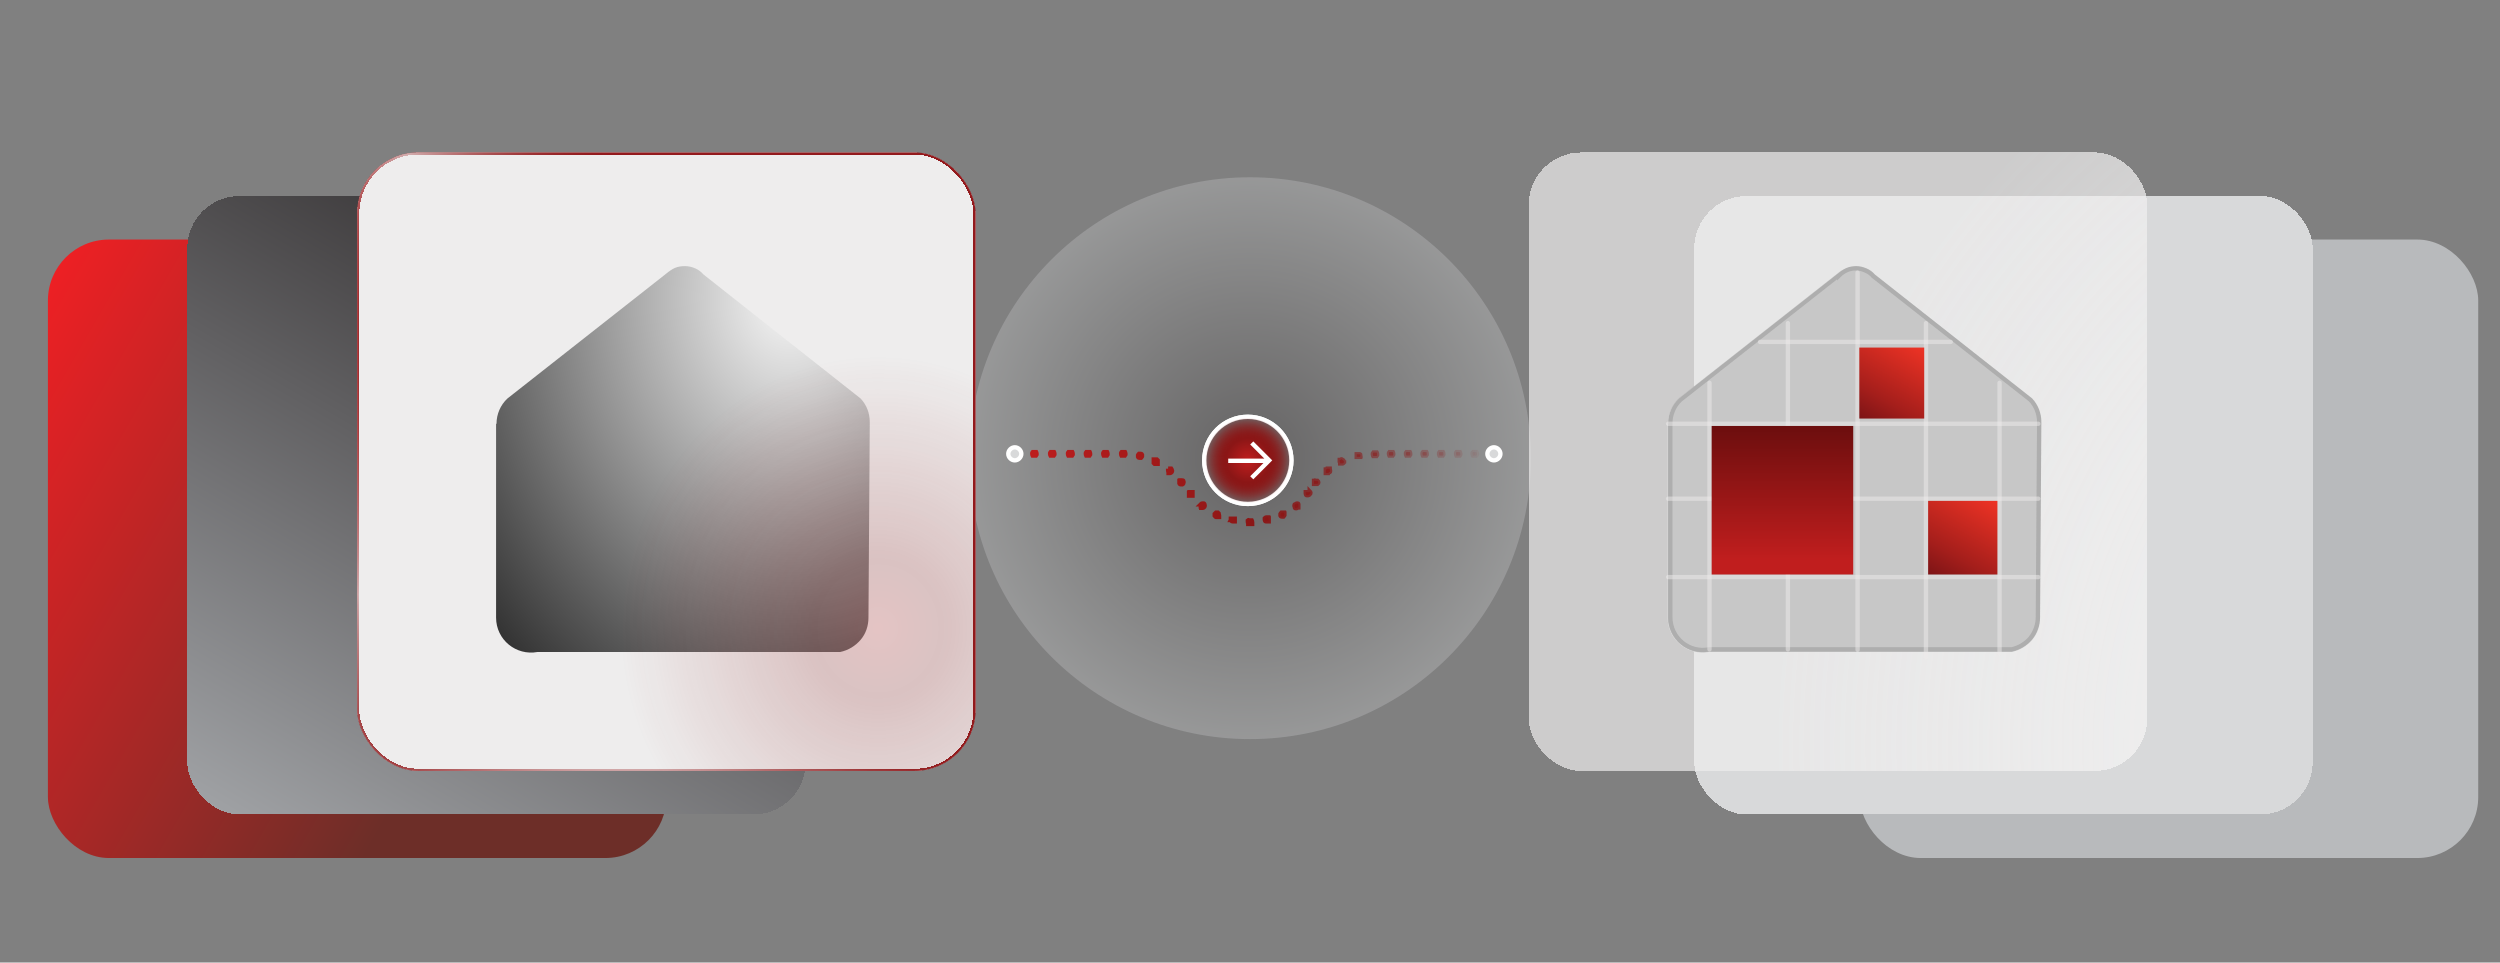
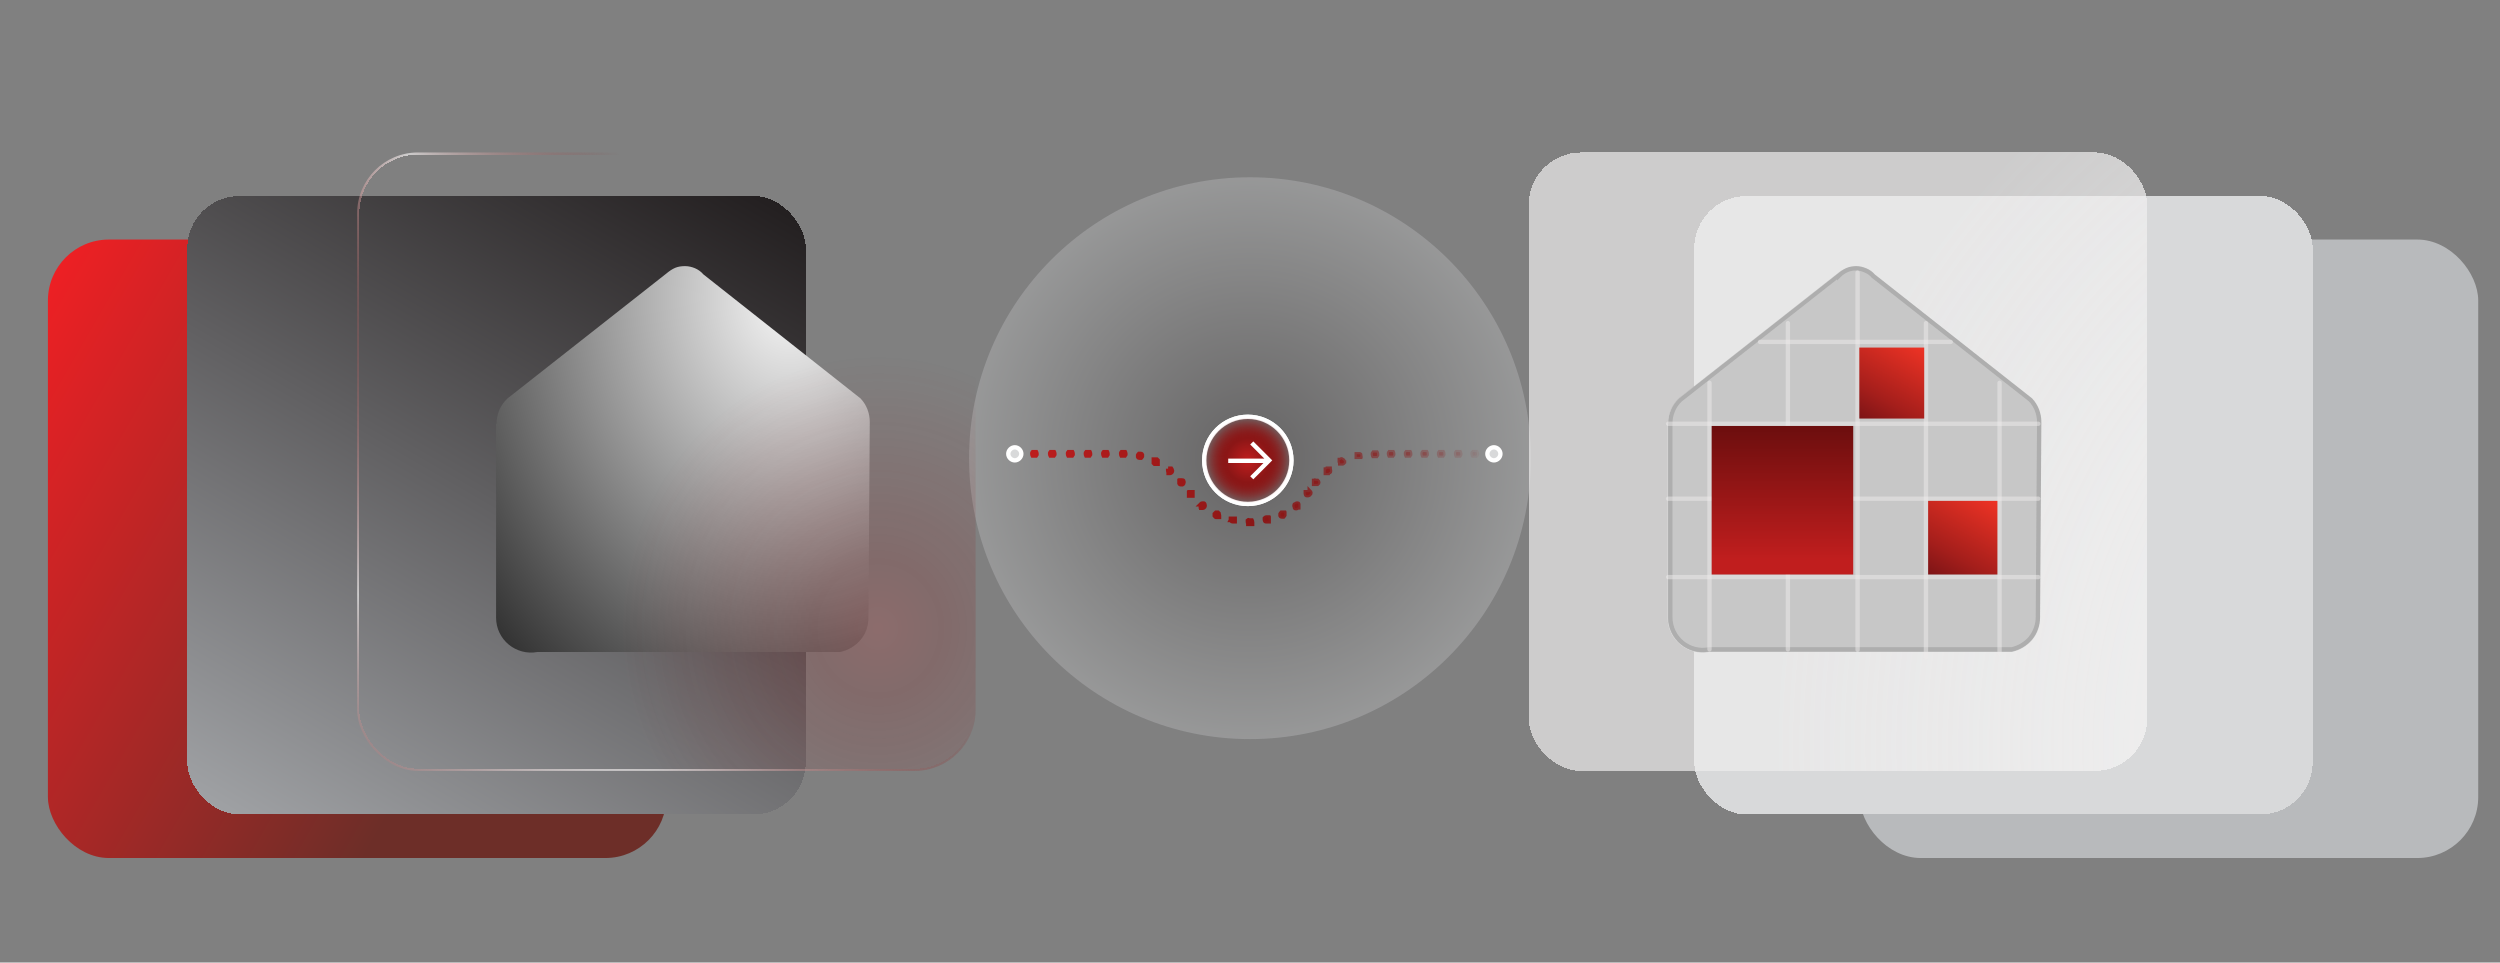
<svg xmlns="http://www.w3.org/2000/svg" id="Layer_1" version="1.1" viewBox="0 0 574 221">
  <rect x="0" y="0" width="574" height="221" fill="#808080" stroke="none" />
  <defs>
    <style>
      .st0, .st1, .st2, .st3 {
        fill: none;
      }

      .st1 {
        stroke: #eeeded;
        stroke-linecap: round;
        stroke-opacity: .5;
      }

      .st4 {
        fill: url(#linear-gradient3);
      }

      .st5 {
        fill: url(#linear-gradient6);
      }

      .st6 {
        fill: url(#linear-gradient7);
      }

      .st7 {
        fill: url(#linear-gradient5);
      }

      .st8 {
        fill: url(#linear-gradient4);
      }

      .st9 {
        fill: url(#radial-gradient1);
      }

      .st9, .st10, .st11, .st12 {
        stroke: #fff;
      }

      .st2 {
        stroke: #737373;
        stroke-opacity: .3;
      }

      .st10 {
        fill: url(#linear-gradient2);
      }

      .st13 {
        fill: url(#radial-gradient);
      }

      .st3 {
        stroke: url(#radial-gradient6);
      }

      .st14 {
        fill: #b8babc;
      }

      .st15 {
        fill: #eeeded;
        stroke: url(#radial-gradient5);
      }

      .st16 {
        fill: #c7c7c7;
      }

      .st17 {
        fill: url(#radial-gradient8);
        isolation: isolate;
        opacity: .2;
      }

      .st18 {
        fill: url(#linear-gradient);
        fill-rule: evenodd;
        stroke: url(#linear-gradient1);
        stroke-miterlimit: 10;
      }

      .st11, .st19 {
        fill: #d8d9da;
      }

      .st12 {
        fill: url(#radial-gradient2);
        stroke-width: .8px;
      }

      .st20 {
        opacity: .3;
      }

      .st21 {
        fill: url(#radial-gradient3);
      }

      .st22 {
        fill: url(#radial-gradient4);
      }

      .st23 {
        fill: url(#radial-gradient7);
      }

      .st24 {
        clip-path: url(#clippath);
      }
    </style>
    <radialGradient id="radial-gradient" cx="287" cy="2023.2" fx="287" fy="2023.2" r="64.5" gradientTransform="translate(0 -1918)" gradientUnits="userSpaceOnUse">
      <stop offset="0" stop-color="#231f20" />
      <stop offset="1" stop-color="#cdcfd0" />
    </radialGradient>
    <linearGradient id="linear-gradient" x1="233.6" y1="2030" x2="342.5" y2="2030" gradientTransform="translate(0 -1918)" gradientUnits="userSpaceOnUse">
      <stop offset="0" stop-color="#c01e1e" />
      <stop offset=".5" stop-color="#8b1616" />
      <stop offset="1" stop-color="#8b1616" stop-opacity="0" />
    </linearGradient>
    <linearGradient id="linear-gradient1" x1="233.1" y1="2030.4" x2="343" y2="2030.4" gradientTransform="translate(0 -1918)" gradientUnits="userSpaceOnUse">
      <stop offset="0" stop-color="#c01e1e" />
      <stop offset=".5" stop-color="#8b1616" />
      <stop offset="1" stop-color="#8b1616" stop-opacity="0" />
    </linearGradient>
    <radialGradient id="radial-gradient1" cx="286.5" cy="2023.7" fx="286.5" fy="2023.7" r="10" gradientTransform="translate(0 -1918)" gradientUnits="userSpaceOnUse">
      <stop offset="0" stop-color="#c01e1e" />
      <stop offset=".5" stop-color="#8b1616" />
      <stop offset="1" stop-color="#8b1616" stop-opacity="0" />
    </radialGradient>
    <radialGradient id="radial-gradient2" cx="286.5" cy="2023.7" fx="286.5" fy="2023.7" r="10.1" gradientTransform="translate(0 -1918)" gradientUnits="userSpaceOnUse">
      <stop offset="0" stop-color="#c01e1e" />
      <stop offset=".5" stop-color="#8b1616" />
      <stop offset="1" stop-color="#8b1616" stop-opacity="0" />
    </radialGradient>
    <linearGradient id="linear-gradient2" x1="-352.3" y1="-54.3" x2="-348.5" y2="-54.3" gradientTransform="translate(-240.5 838) rotate(89.6) scale(2.1 9.8)" gradientUnits="userSpaceOnUse">
      <stop offset="0" stop-color="#c01e1e" />
      <stop offset=".2" stop-color="#8b1616" />
      <stop offset=".8" stop-color="#8b1616" stop-opacity="0" />
    </linearGradient>
    <radialGradient id="radial-gradient3" cx="-3107.6" cy="-17.2" fx="-3107.6" fy="-17.2" r="1" gradientTransform="translate(1579.8 591241.1) rotate(89.6) scale(190.2 182.1)" gradientUnits="userSpaceOnUse">
      <stop offset="0" stop-color="#f5f5f5" />
      <stop offset="1" stop-color="#eeeded" stop-opacity=".7" />
    </radialGradient>
    <radialGradient id="radial-gradient4" cx="-3102.8" cy="-26" fx="-3102.8" fy="-26" r="1" gradientTransform="translate(-2690.6 470142.6) rotate(90) scale(151.5 120.9)" gradientUnits="userSpaceOnUse">
      <stop offset="0" stop-color="#f7f7f7" />
      <stop offset="1" stop-color="#eeeded" />
    </radialGradient>
    <linearGradient id="linear-gradient3" x1="456.2" y1="-1809.7" x2="445.1" y2="-1829.2" gradientTransform="translate(0 -1696) scale(1 -1)" gradientUnits="userSpaceOnUse">
      <stop offset="0" stop-color="#ee3325" />
      <stop offset=".2" stop-color="#d92d22" />
      <stop offset=".7" stop-color="#a41e1b" />
      <stop offset="1" stop-color="#7d1416" />
    </linearGradient>
    <linearGradient id="linear-gradient4" x1="-3068.2" y1="-50.8" x2="-3067.7" y2="-50.8" gradientTransform="translate(-2841 196461.2) rotate(90) scale(64)" gradientUnits="userSpaceOnUse">
      <stop offset="0" stop-color="#680d0d" />
      <stop offset="1" stop-color="#c01e1e" />
    </linearGradient>
    <linearGradient id="linear-gradient5" x1="2.4" y1="80.1" x2="161.6" y2="171.9" gradientUnits="userSpaceOnUse">
      <stop offset="0" stop-color="#ed2024" />
      <stop offset=".7" stop-color="#6d2e28" />
    </linearGradient>
    <linearGradient id="linear-gradient6" x1="67.7" y1="196.2" x2="160.3" y2="35.8" gradientUnits="userSpaceOnUse">
      <stop offset="0" stop-color="#9fa1a4" />
      <stop offset="1" stop-color="#231f20" />
    </linearGradient>
    <clipPath id="clippath">
      <rect class="st0" x="82" y="35" width="142" height="142" rx="14" ry="14" />
    </clipPath>
    <radialGradient id="radial-gradient5" cx="153" cy="-1802" fx="153" fy="-1802" r="71.5" gradientTransform="translate(0 -1696) scale(1 -1)" gradientUnits="userSpaceOnUse">
      <stop offset="0" stop-color="#f04945" />
      <stop offset="1" stop-color="#931a1d" />
    </radialGradient>
    <radialGradient id="radial-gradient6" cx="-3113.2" cy="-2" fx="-3113.2" fy="-2" r="1" gradientTransform="translate(637149.7 833592.6) rotate(52.6) scale(337 78.6)" gradientUnits="userSpaceOnUse">
      <stop offset="0" stop-color="#c01e1e" stop-opacity="0" />
      <stop offset=".5" stop-color="#eeeded" stop-opacity=".7" />
      <stop offset="1" stop-color="#8b1616" stop-opacity="0" />
    </radialGradient>
    <radialGradient id="radial-gradient7" cx="-3102.8" cy="-26" fx="-3102.8" fy="-26" r="1" gradientTransform="translate(-2959.6 470142.6) rotate(90) scale(151.5 120.9)" gradientUnits="userSpaceOnUse">
      <stop offset="0" stop-color="#f7f7f7" />
      <stop offset=".8" stop-color="#262626" />
    </radialGradient>
    <radialGradient id="radial-gradient8" cx="-3079.2" cy="-42" fx="-3079.2" fy="-42" r="1" gradientTransform="translate(-2915.5 241861.5) rotate(90) scale(78.5 74.2)" gradientUnits="userSpaceOnUse">
      <stop offset="0" stop-color="#c01e1e" />
      <stop offset=".2" stop-color="#8b1616" />
      <stop offset=".8" stop-color="#8b1616" stop-opacity="0" />
    </radialGradient>
    <linearGradient id="linear-gradient7" x1="-1135.1" y1="-1774.6" x2="-1124.3" y2="-1793.2" gradientTransform="translate(-695.3 -1696) rotate(-180)" gradientUnits="userSpaceOnUse">
      <stop offset="0" stop-color="#ee3325" />
      <stop offset=".2" stop-color="#d92d22" />
      <stop offset=".7" stop-color="#a41e1b" />
      <stop offset="1" stop-color="#7d1416" />
    </linearGradient>
  </defs>
  <g class="st20">
    <path class="st13" d="M351.5,105.2c0,35.6-28.9,64.5-64.5,64.5s-64.5-28.9-64.5-64.5,28.9-64.5,64.5-64.5,64.5,28.9,64.5,64.5Z" />
  </g>
  <path class="st18" d="M233.6,104.7h0v-1h.4s.1.2.1.4,0,.3-.1.4h-.4v.2ZM237,104.2s0-.3.1-.4h.8s.1.2.1.4,0,.3-.1.4h-.8s-.1-.2-.1-.4ZM241.1,104.2s0-.3.1-.4h.8s.1.2.1.4,0,.3-.1.4h-.8s-.1-.2-.1-.4ZM245.2,104.2s0-.3.1-.4h.9s.1.2.1.4,0,.3-.1.4h-.9s-.1-.2-.1-.4ZM249.3,104.2s0-.3.1-.4h.8s.1.2.1.4,0,.3-.1.4h-.8s-.1-.2-.1-.4ZM253.3,104.2s0-.3.1-.4h.8s.1.2.1.4,0,.3-.1.4h-.8s-.1-.2-.1-.4ZM257.4,104.2s0-.3.1-.4h.8s.1.2.1.4,0,.3-.1.4h-.8s-.1-.2-.1-.4ZM315.7,104.7h-.4s-.1-.2-.1-.4,0-.3.1-.4h.8s.1.2.1.4,0,.3-.1.4h-.4ZM318.9,104.2s0-.3.1-.4h.8s.1.2.1.4,0,.3-.1.4h-.8s-.1-.2-.1-.4ZM322.8,104.2s0-.3.1-.4h.8s.1.2.1.4,0,.3-.1.4h-.8s-.1-.2-.1-.4ZM326.6,104.2s0-.3.1-.4h.8s.1.2.1.4,0,.3-.1.4h-.8s-.1-.2-.1-.4ZM330.4,104.2s0-.3.1-.4h.8s.1.2.1.4,0,.3-.1.4h-.8s-.1-.2-.1-.4ZM334.3,104.2s0-.3.1-.4h.8s.1.2.1.4,0,.3-.1.4h-.8s-.1-.2-.1-.4ZM338.1,104.2s0-.3.1-.4h.8s.1.2.1.4,0,.3-.1.4h-.8s-.1-.2-.1-.4ZM342,104.2s0-.3.1-.4h.4v1h-.4s-.1-.2-.1-.4v-.2ZM261.3,104.5s.1-.2.2-.3h.4c.1,0,.2,0,.3.2v.4s-.1.2-.2.3h-.4c-.1,0-.2,0-.3-.2v-.4ZM312.3,104.5v.4h-.8v-.6h.7c.1,0,.2.2.2.3h-.1ZM264.9,105.7v-.2h.7l.2.2v.8h-.7l-.2-.2v-.6ZM308.6,105.7v.4s-.1.2-.3.3h-.6v-.2c0,0-.1,0-.1-.2v-.4h.2c.1-.2.3-.2.4,0,.1,0,.2,0,.3.3h.1v-.2h0ZM268.2,107.6h.7s.2.3.2.4,0,.3-.1.4c0,0-.2.2-.3.2h-.4v-.2c-.1,0-.1-.6-.1-.6h0v-.2h0ZM305.3,107.7s.1.2.1.4,0,.3-.2.3h0s-.1,0-.2.2h-.6v-.8h.1s.1,0,.2-.2h.6ZM271,110.3h.4c.2,0,.3,0,.3.2h0s.1.2,0,.4c0,0,0,.2-.2.3h-.4c-.1,0-.2,0-.3-.2h0v-.6h.2ZM302.5,110.4c.2.2.3.5,0,.7h-.8v-.7h.1c.1-.2.1,0,.2,0h.5,0ZM300.7,112.8c.2.2.3.5,0,.7h0s-.2.2-.3.2h-.4c-.1,0-.2-.2-.2-.3v-.4h.9s0-.2,0-.2ZM273.1,113h.7v.8h-.8v-.6h.1v-.2h0ZM298.1,115.7v.8h-.1c-.1,0-.2.2-.4.2s-.3,0-.3-.2-.1-.2-.1-.4,0-.3.2-.3h0c.1,0,.2-.2.4-.2s.3,0,.3.2h0ZM275.7,115.8s.2-.2.3-.2h.4c.1,0,.2.3.2.4s0,.3-.1.4c0,0-.2.2-.3.2h-.4s0-.2-.1-.2v-.6h0ZM294.9,117.9v.4s-.1.2-.2.3h-.4c-.1,0-.2,0-.3-.2v-.4s.1-.2.2-.3h.6v.2h0ZM278.9,118s.2-.2.3-.3h.4l.2.2v.2c.1,0,.1.4.1.4v.2h-.7c-.1,0-.2-.2-.3-.3v-.4h0ZM291.3,119.3v.4h-.7c-.1,0-.2-.2-.2-.3v-.4s.2-.2.3-.2h.5v.2h.1v.3h0ZM282.6,119.4s.1-.2.2-.3h.7v.6h-.5c-.1,0-.2,0-.3-.2v-.4h-.1v.3h0ZM287.5,119.9v.4h-.9v-.2c-.1,0-.1-.4-.1-.4v-.2c.2-.2.2,0,.3,0h.6s.1.2.1.4h0Z" />
  <path class="st9" d="M286.5,95.7h0c5.5,0,10,4.5,10,10h0c0,5.5-4.5,10-10,10h0c-5.5,0-10-4.5-10-10h0c0-5.5,4.5-10,10-10Z" />
  <path class="st12" d="M296.6,105.7c0-5.6-4.5-10.1-10.1-10.1s-10.1,4.5-10.1,10.1,4.5,10.1,10.1,10.1,10.1-4.5,10.1-10.1Z" />
  <path class="st10" d="M287.4,101.9h0M289.5,105.8h-7.5,9.3M287.4,101.7h0l4,4h0l-4,4h0l3-3M291.5,105.7h0" />
  <path class="st11" d="M234.5,104.2c0,.8-.7,1.5-1.5,1.5s-1.5-.7-1.5-1.5.7-1.5,1.5-1.5,1.5.7,1.5,1.5Z" />
  <path class="st11" d="M344.5,104.2c0,.8-.7,1.5-1.5,1.5s-1.5-.7-1.5-1.5.7-1.5,1.5-1.5,1.5.7,1.5,1.5Z" />
  <rect class="st14" x="427" y="55" width="142" height="142" rx="14" ry="14" />
  <rect class="st19" x="389" y="45" width="142" height="142" rx="12" ry="12" shape-rendering="crispEdges" />
  <rect class="st21" x="351" y="35" width="142" height="142" rx="12" ry="12" shape-rendering="crispEdges" />
  <path class="st22" d="M383,97.3c0-2.2.9-4.3,2.5-5.8l36.5-28.7c.6-.5,1.3-1,2-1.3s1.5-.4,2.3-.4,1.6.2,2.3.5c.7.3,1.4.8,1.9,1.4l36.1,28.5c1.4,1.5,2.1,3.4,2.1,5.4l-.3,44.9c0,1.9-.6,3.7-1.8,5.1-1.2,1.4-2.8,2.4-4.7,2.8h-69.5c-4.9.9-9.5-2.8-9.5-7.9v-44.5h.1Z" />
  <path class="st16" d="M383,97.3c0-2.2.9-4.3,2.5-5.8l36.5-28.7c.6-.5,1.3-1,2-1.3s1.5-.4,2.3-.4,1.6.2,2.3.5c.7.3,1.4.8,1.9,1.4l36.1,28.5c1.4,1.5,2.1,3.4,2.1,5.4l-.3,44.9c0,1.9-.6,3.7-1.8,5.1-1.2,1.4-2.8,2.4-4.7,2.8h-69.5c-4.9.9-9.5-2.8-9.5-7.9v-44.5h.1Z" />
  <path class="st2" d="M422.3,63.2h0c.5-.5,1.1-.9,1.8-1.2.7-.3,1.4-.4,2.1-.4s1.4.2,2.1.5,1.3.7,1.8,1.3h0l36.1,28.4c1.3,1.4,2,3.2,2,5.1h0l-.3,44.8h0c0,1.7-.6,3.4-1.7,4.8-1.1,1.3-2.6,2.2-4.3,2.6h-69.5c-4.6.9-8.9-2.6-8.9-7.4v-44.5c0-2,.8-4,2.3-5.4l36.5-28.7h0Z" />
  <path class="st1" d="M468,132.5h-85" />
  <path class="st1" d="M468,114.5h-85" />
  <path class="st1" d="M468,97.3h-85" />
  <path class="st1" d="M447.9,78.5h-43.8" />
  <path class="st1" d="M410.5,149.1v-74.9" />
  <path class="st1" d="M392.5,149.1v-61.2" />
  <path class="st1" d="M426.5,149.2V62.6" />
  <path class="st1" d="M442.2,150.9v-76.7" />
  <path class="st1" d="M459.1,150v-62.1" />
  <rect class="st4" x="442.7" y="115" width="15.9" height="16.9" />
  <rect class="st8" x="393" y="97.8" width="32.5" height="34.1" />
  <rect class="st7" x="11" y="55" width="142" height="142" rx="14" ry="14" />
  <rect class="st5" x="43" y="45" width="142" height="142" rx="12" ry="12" shape-rendering="crispEdges" />
  <g class="st24">
    <g>
      <g>
-         <rect class="st15" x="82" y="35" width="142" height="142" rx="14" ry="14" shape-rendering="crispEdges" />
        <rect class="st3" x="82" y="35" width="142" height="142" rx="14" ry="14" shape-rendering="crispEdges" />
      </g>
      <path class="st23" d="M114,97.3c0-2.2.9-4.3,2.5-5.8l36.5-28.7c.6-.5,1.3-1,2-1.3s1.5-.4,2.3-.4,1.6.2,2.3.5,1.4.8,1.9,1.4l36.1,28.5c1.4,1.5,2.1,3.4,2.1,5.4l-.3,44.9c0,1.9-.6,3.7-1.8,5.1-1.2,1.4-2.8,2.4-4.7,2.8h-69.5c-4.9.9-9.5-2.8-9.5-7.9v-44.5h0Z" />
      <path class="st17" d="M184.5,228c43.9,0,79.5-35.1,79.5-78.5s-35.6-78.5-79.5-78.5-79.5,35.1-79.5,78.5,35.6,78.5,79.5,78.5Z" />
    </g>
  </g>
  <rect class="st6" x="426.9" y="79.8" width="14.9" height="16.3" />
</svg>